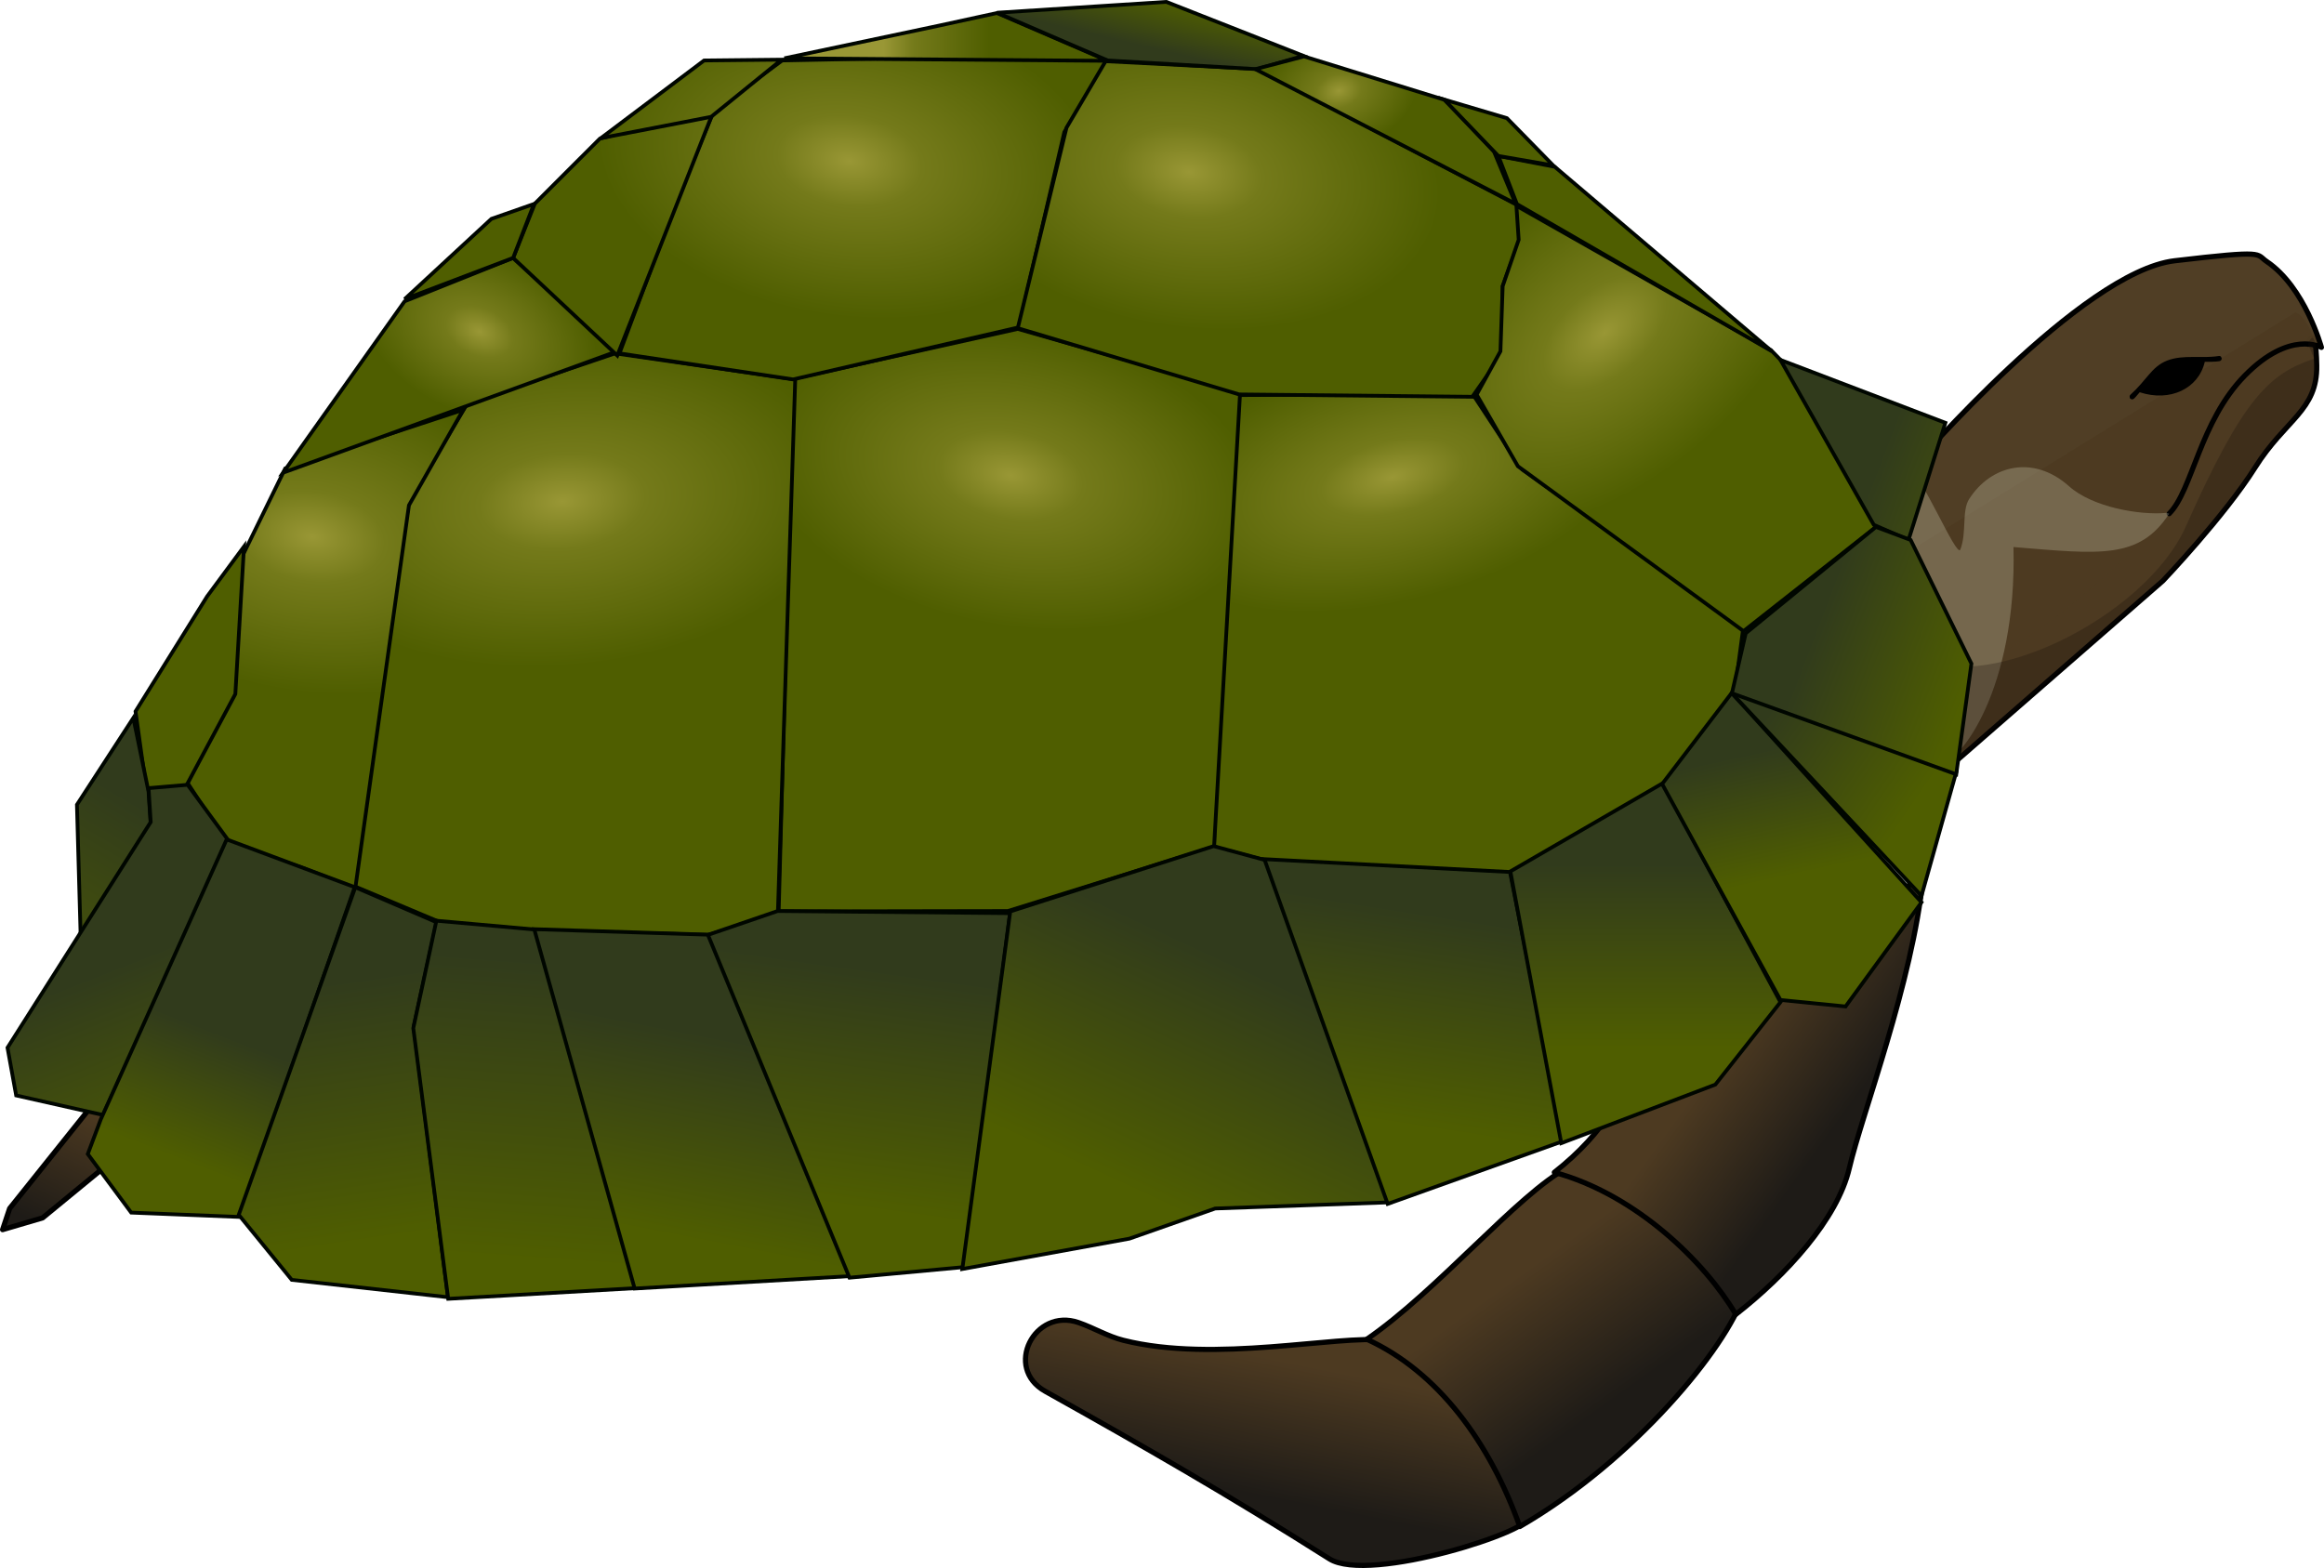
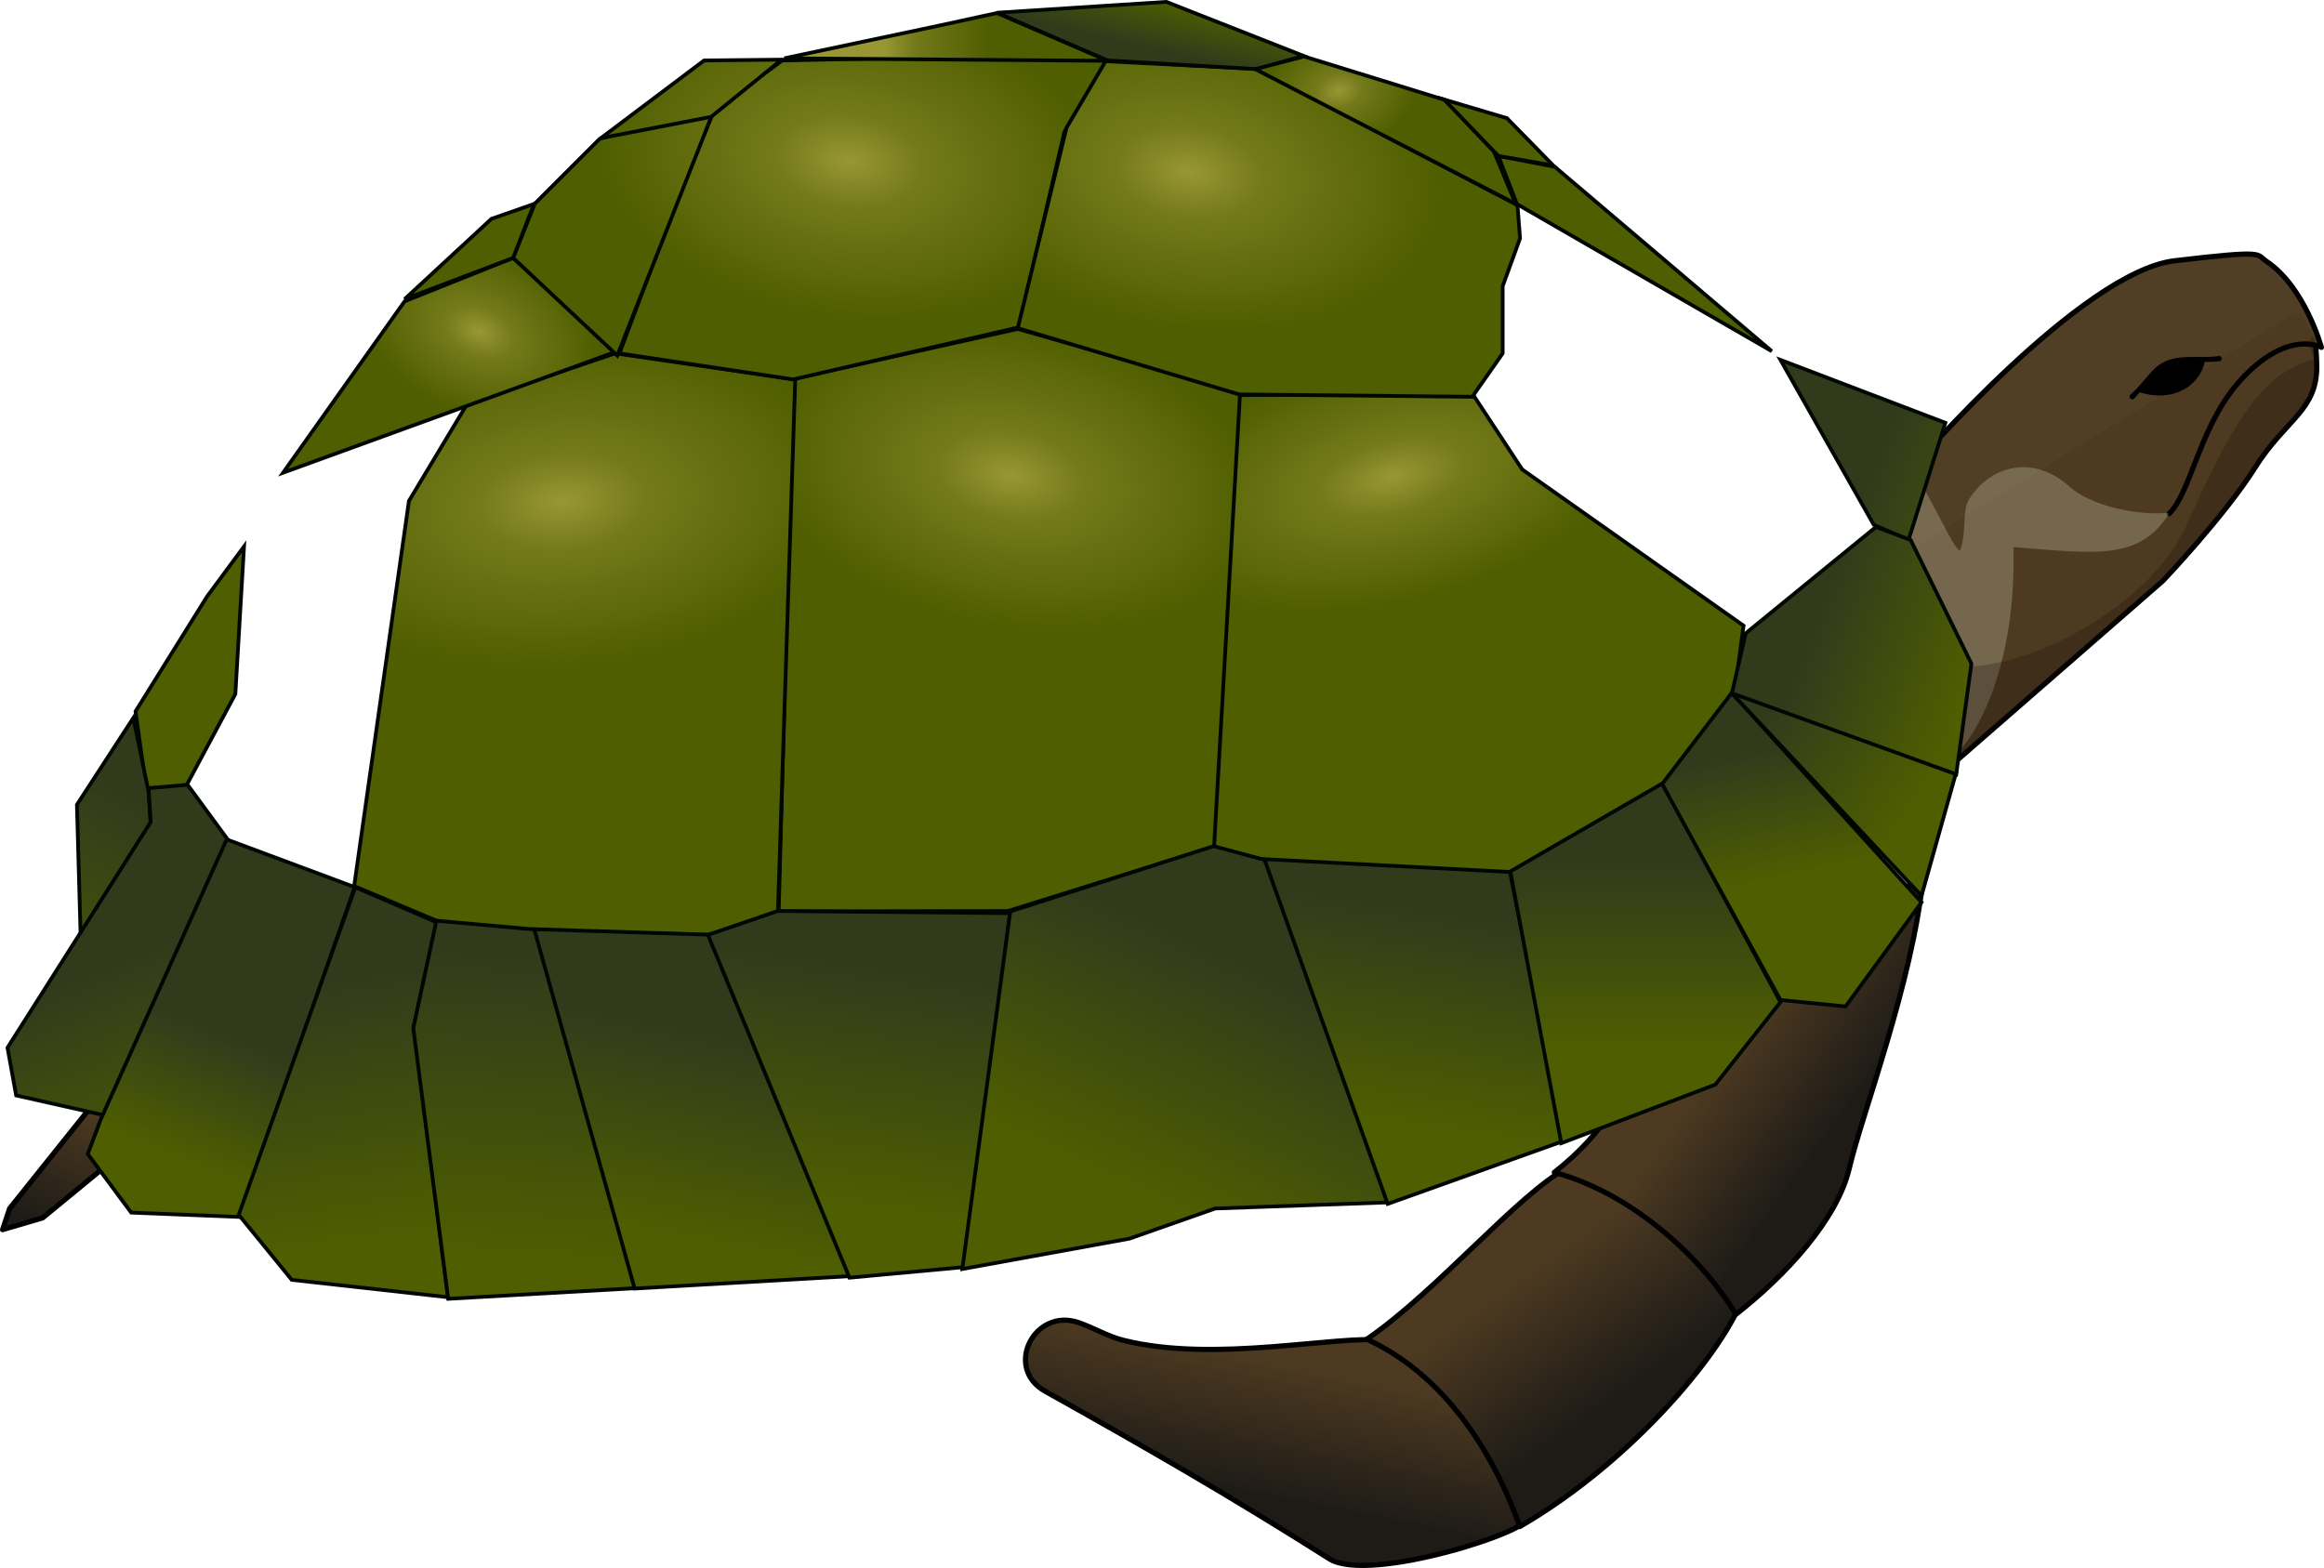
<svg xmlns="http://www.w3.org/2000/svg" xmlns:ns1="http://www.inkscape.org/namespaces/inkscape" xmlns:ns2="http://sodipodi.sourceforge.net/DTD/sodipodi-0.dtd" xmlns:xlink="http://www.w3.org/1999/xlink" height="151.377" id="svg2" ns1:export-filename="schildpad" ns1:export-xdpi="360.00000" ns1:export-ydpi="360.00000" ns1:version="0.45+devel" ns2:docbase="/home/jurgen/experiment" ns2:docname="turtle_jurgen_gaeremyn_01.svg" ns2:version="0.32" width="224.328" ns1:output_extension="org.inkscape.output.svg.inkscape" version="1.0">
  <defs id="defs5">
    <linearGradient id="linearGradient2433">
      <stop id="stop2435" offset="0" style="stop-color:#4d3a21;stop-opacity:1;" />
      <stop id="stop2437" offset="1" style="stop-color:#1e1b17;stop-opacity:1;" />
    </linearGradient>
    <linearGradient id="linearGradient3029">
      <stop id="stop3031" offset="0" style="stop-color:#313b1c;stop-opacity:1;" />
      <stop id="stop3035" offset="1" style="stop-color:#4f5e00;stop-opacity:1;" />
    </linearGradient>
    <linearGradient id="linearGradient2991">
      <stop id="stop2993" offset="0" style="stop-color:#999735;stop-opacity:1;" />
      <stop id="stop3003" offset="0.289" style="stop-color:#747a1a;stop-opacity:1;" />
      <stop id="stop2995" offset="1" style="stop-color:#4f5e00;stop-opacity:1;" />
    </linearGradient>
    <radialGradient cx="-1122.853" cy="302.082" fx="-1122.853" fy="302.082" gradientTransform="matrix(0.18,2.526391e-2,-1.560606e-2,0.111,551.987,593.789)" gradientUnits="userSpaceOnUse" id="radialGradient2997" ns1:collect="always" r="134.225" xlink:href="#linearGradient2991" />
    <radialGradient cx="-943.309" cy="270.785" fx="-943.309" fy="270.785" gradientTransform="matrix(0.18,2.526391e-2,-1.560606e-2,0.111,551.987,593.789)" gradientUnits="userSpaceOnUse" id="radialGradient3005" ns1:collect="always" r="134.225" xlink:href="#linearGradient2991" />
    <radialGradient cx="-1012.234" cy="547.616" fx="-1012.234" fy="547.616" gradientTransform="matrix(0.179,3.428227e-2,-2.02878e-2,0.106,553.038,605.965)" gradientUnits="userSpaceOnUse" id="radialGradient3007" ns1:collect="always" r="134.225" xlink:href="#linearGradient2991" />
    <radialGradient cx="-810.557" cy="503.786" fx="-810.557" fy="503.786" gradientTransform="matrix(0.177,-4.462218e-2,2.184831e-2,8.649821e-2,530.047,549.722)" gradientUnits="userSpaceOnUse" id="radialGradient3009" ns1:collect="always" r="134.225" xlink:href="#linearGradient2991" />
    <radialGradient cx="-712.758" cy="359.472" fx="-712.758" fy="359.472" gradientTransform="matrix(0.138,-0.118,6.866652e-2,8.025596e-2,491.758,502.571)" gradientUnits="userSpaceOnUse" id="radialGradient3011" ns1:collect="always" r="134.225" xlink:href="#linearGradient2991" />
    <radialGradient cx="-1243.877" cy="620.789" fx="-1243.877" fy="620.789" gradientTransform="matrix(0.207,-1.796082e-2,1.021719e-2,0.118,568.604,536.229)" gradientUnits="userSpaceOnUse" id="radialGradient3013" ns1:collect="always" r="134.225" xlink:href="#linearGradient2991" />
    <radialGradient cx="-1377.47" cy="686.772" fx="-1377.47" fy="686.772" gradientTransform="matrix(0.18,2.526391e-2,-1.560606e-2,0.111,551.987,593.789)" gradientUnits="userSpaceOnUse" id="radialGradient3015" ns1:collect="always" r="134.225" xlink:href="#linearGradient2991" />
    <radialGradient cx="-1301.691" cy="489.193" fx="-1301.691" fy="489.193" gradientTransform="matrix(8.124469e-2,3.489702e-2,-2.336786e-2,5.44033e-2,426.651,634.244)" gradientUnits="userSpaceOnUse" id="radialGradient3017" ns1:collect="always" r="134.225" xlink:href="#linearGradient2991" />
    <radialGradient cx="-868.531" cy="182.426" fx="-868.531" fy="182.426" gradientTransform="matrix(5.574506e-2,-1.450447e-2,1.056908e-2,4.062018e-2,438.902,572.173)" gradientUnits="userSpaceOnUse" id="radialGradient3019" ns1:collect="always" r="134.225" xlink:href="#linearGradient2991" />
    <linearGradient gradientTransform="matrix(0.18,0,0,0.18,547.318,541.958)" gradientUnits="userSpaceOnUse" id="linearGradient3027" ns1:collect="always" x1="-1104.703" x2="-1048.157" xlink:href="#linearGradient2991" y1="248.666" y2="248.666" />
    <linearGradient gradientTransform="matrix(0.18,0,0,0.18,547.318,541.958)" gradientUnits="userSpaceOnUse" id="linearGradient3039" ns1:collect="always" x1="-601.015" x2="-518.936" xlink:href="#linearGradient3029" y1="556.798" y2="588.134" />
    <linearGradient gradientTransform="matrix(0.18,0,0,0.18,547.318,541.958)" gradientUnits="userSpaceOnUse" id="linearGradient3041" ns1:collect="always" x1="-630.03" x2="-553.753" xlink:href="#linearGradient3029" y1="612.506" y2="664.731" />
    <linearGradient gradientTransform="matrix(0.18,0,0,0.18,547.318,541.958)" gradientUnits="userSpaceOnUse" id="linearGradient3043" ns1:collect="always" x1="-635.833" x2="-621.066" xlink:href="#linearGradient3029" y1="633.396" y2="700.709" />
    <linearGradient gradientTransform="matrix(0.18,0,0,0.18,547.318,541.958)" gradientUnits="userSpaceOnUse" id="linearGradient3045" ns1:collect="always" x1="-694.602" x2="-694.602" xlink:href="#linearGradient3029" y1="693.746" y2="792.394" />
    <linearGradient gradientTransform="matrix(0.18,0,0,0.18,547.318,541.958)" gradientUnits="userSpaceOnUse" id="linearGradient3047" ns1:collect="always" x1="-778.583" x2="-796.313" xlink:href="#linearGradient3029" y1="725.081" y2="838.817" />
    <linearGradient gradientTransform="matrix(0.18,0,0,0.18,547.318,541.958)" gradientUnits="userSpaceOnUse" id="linearGradient3049" ns1:collect="always" x1="-902.764" x2="-959.212" xlink:href="#linearGradient3029" y1="752.935" y2="874.795" />
    <linearGradient gradientTransform="matrix(0.18,0,0,0.18,547.318,541.958)" gradientUnits="userSpaceOnUse" id="linearGradient3051" ns1:collect="always" x1="-1071.047" x2="-1088.777" xlink:href="#linearGradient3029" y1="755.256" y2="882.919" />
    <linearGradient gradientTransform="matrix(0.18,0,0,0.18,547.318,541.958)" gradientUnits="userSpaceOnUse" id="linearGradient3053" ns1:collect="always" x1="-1197.71" x2="-1218.761" xlink:href="#linearGradient3029" y1="785.431" y2="893.364" />
    <linearGradient gradientTransform="matrix(0.18,0,0,0.18,547.318,541.958)" gradientUnits="userSpaceOnUse" id="linearGradient3055" ns1:collect="always" x1="-1305.643" x2="-1317.409" xlink:href="#linearGradient3029" y1="743.65" y2="904.97" />
    <linearGradient gradientTransform="matrix(0.18,0,0,0.18,547.318,541.958)" gradientUnits="userSpaceOnUse" id="linearGradient3057" ns1:collect="always" x1="-1374.117" x2="-1353.387" xlink:href="#linearGradient3029" y1="752.935" y2="892.203" />
    <linearGradient gradientTransform="matrix(0.18,0,0,0.18,547.318,541.958)" gradientUnits="userSpaceOnUse" id="linearGradient3059" ns1:collect="always" x1="-1443.751" x2="-1469.444" xlink:href="#linearGradient3029" y1="791.234" y2="857.386" />
    <linearGradient gradientTransform="matrix(0.18,0,0,0.18,547.318,541.958)" gradientUnits="userSpaceOnUse" id="linearGradient3061" ns1:collect="always" x1="-1512.805" x2="-1469.444" xlink:href="#linearGradient3029" y1="747.132" y2="857.386" />
    <linearGradient gradientTransform="matrix(0.18,0,0,0.18,547.318,541.958)" gradientUnits="userSpaceOnUse" id="linearGradient3063" ns1:collect="always" x1="-1506.422" x2="-1577.377" xlink:href="#linearGradient3029" y1="660.089" y2="780.788" />
    <linearGradient gradientTransform="matrix(0.18,0,0,0.18,547.318,541.958)" gradientUnits="userSpaceOnUse" id="linearGradient3065" ns1:collect="always" x1="-960.373" x2="-954.15" xlink:href="#linearGradient3029" y1="256.21" y2="229.678" />
    <linearGradient gradientTransform="matrix(0.18,0,0,0.18,547.318,541.958)" gradientUnits="userSpaceOnUse" id="linearGradient3083" ns1:collect="always" x1="-601.015" x2="-518.936" xlink:href="#linearGradient3029" y1="556.798" y2="588.134" />
    <radialGradient cx="-1122.853" cy="302.082" fx="-1122.853" fy="302.082" gradientTransform="matrix(0.18,2.526391e-2,-1.560606e-2,0.111,551.987,593.789)" gradientUnits="userSpaceOnUse" id="radialGradient3085" ns1:collect="always" r="134.225" xlink:href="#linearGradient2991" />
    <radialGradient cx="-1122.853" cy="302.082" fx="-1122.853" fy="302.082" gradientTransform="matrix(0.18,2.526391e-2,-1.560606e-2,0.111,551.987,593.789)" gradientUnits="userSpaceOnUse" id="radialGradient3087" ns1:collect="always" r="134.225" xlink:href="#linearGradient2991" />
    <radialGradient cx="-1122.853" cy="302.082" fx="-1122.853" fy="302.082" gradientTransform="matrix(0.18,2.526391e-2,-1.560606e-2,0.111,551.987,593.789)" gradientUnits="userSpaceOnUse" id="radialGradient3089" ns1:collect="always" r="134.225" xlink:href="#linearGradient2991" />
    <radialGradient cx="-1122.853" cy="302.082" fx="-1122.853" fy="302.082" gradientTransform="matrix(0.18,2.526391e-2,-1.560606e-2,0.111,551.987,593.789)" gradientUnits="userSpaceOnUse" id="radialGradient3091" ns1:collect="always" r="134.225" xlink:href="#linearGradient2991" />
    <radialGradient cx="-1122.853" cy="302.082" fx="-1122.853" fy="302.082" gradientTransform="matrix(0.18,2.526391e-2,-1.560606e-2,0.111,551.987,593.789)" gradientUnits="userSpaceOnUse" id="radialGradient3093" ns1:collect="always" r="134.225" xlink:href="#linearGradient2991" />
    <radialGradient cx="-1122.853" cy="302.082" fx="-1122.853" fy="302.082" gradientTransform="matrix(0.18,2.526391e-2,-1.560606e-2,0.111,551.987,593.789)" gradientUnits="userSpaceOnUse" id="radialGradient3095" ns1:collect="always" r="134.225" xlink:href="#linearGradient2991" />
    <linearGradient gradientUnits="userSpaceOnUse" id="linearGradient2431" ns1:collect="always" x1="428.378" x2="438.872" xlink:href="#linearGradient2433" y1="686.617" y2="694.212" />
    <linearGradient gradientUnits="userSpaceOnUse" id="linearGradient2449" ns1:collect="always" x1="413.296" x2="422.095" xlink:href="#linearGradient2433" y1="703.997" y2="716.313" />
    <linearGradient gradientUnits="userSpaceOnUse" id="linearGradient2453" ns1:collect="always" x1="388.998" x2="386.4" xlink:href="#linearGradient2433" y1="715.148" y2="728.168" />
    <linearGradient gradientUnits="userSpaceOnUse" id="linearGradient2455" ns1:collect="always" x1="273.908" x2="268.544" xlink:href="#linearGradient2433" y1="691.439" y2="702.374" />
  </defs>
  <ns2:namedview bordercolor="#666666" borderopacity="1.0" id="base" ns1:current-layer="layer3" ns1:cx="415.94313" ns1:cy="352.09794" ns1:pageopacity="0.0" ns1:pageshadow="2" ns1:window-height="949" ns1:window-width="1280" ns1:window-x="0" ns1:window-y="25" ns1:zoom="2.4885297" pagecolor="#ffffff" showgrid="false" />
  <g id="layer3" ns1:groupmode="layer" ns1:label="vector" style="display:inline" transform="translate(-263.18,-583.412)">
    <g id="g2457" ns1:export-filename="/home/jurgen/experiment/schildpad" ns1:export-xdpi="360.00000" ns1:export-ydpi="360.00000">
      <path d="M 380.369,665.182 L 385.187,666.439 L 409.067,667.696 L 423.73,659.317 L 430.642,650.1 L 431.48,643.816 L 410.114,628.734 L 405.296,621.403 L 382.808,621.555 L 380.579,653.242 L 380.369,665.182 z" id="path2926" ns2:nodetypes="ccccccccccc" style="opacity:1;fill:url(#radialGradient3009);fill-opacity:1;fill-rule:evenodd;stroke:#000600;stroke-width:0.361;stroke-linecap:butt;stroke-linejoin:miter;marker:none;marker-start:none;marker-mid:none;marker-end:none;stroke-miterlimit:4;stroke-dasharray:none;stroke-dashoffset:0;stroke-opacity:1;visibility:visible;display:inline;overflow:visible" />
      <path d="M 380.369,665.156 L 360.469,671.362 L 338.343,671.401 L 339.735,619.984 L 361.421,615.166 L 382.883,621.298 L 380.369,665.156 z" id="path2929" ns2:nodetypes="ccccccc" style="opacity:1;fill:url(#radialGradient3007);fill-opacity:1;fill-rule:evenodd;stroke:#000600;stroke-width:0.361;stroke-linecap:butt;stroke-linejoin:miter;marker:none;marker-start:none;marker-mid:none;marker-end:none;stroke-miterlimit:4;stroke-dasharray:none;stroke-dashoffset:0;stroke-opacity:1;visibility:visible;display:inline;overflow:visible" />
      <path d="M 338.265,671.571 L 331.562,673.666 L 315.223,673.247 L 305.588,672.409 L 297.365,668.958 L 302.655,631.772 L 308.311,622.345 L 322.555,617.527 L 339.941,620.041 L 338.265,671.571 z" id="path2931" ns2:nodetypes="cccccccccc" style="opacity:1;fill:url(#radialGradient3013);fill-opacity:1;fill-rule:evenodd;stroke:#000600;stroke-width:0.361;stroke-linecap:butt;stroke-linejoin:miter;marker:none;marker-start:none;marker-mid:none;marker-end:none;stroke-miterlimit:4;stroke-dasharray:none;stroke-dashoffset:0;stroke-opacity:1;visibility:visible;display:inline;overflow:visible" />
-       <path d="M 297.475,669.171 L 292.281,667.154 L 285.035,664.748 L 281.289,659.003 L 285.688,650.205 L 286.107,638.056 L 290.715,628.629 L 307.892,622.974 L 302.655,632.19 L 297.475,669.171 z" id="path2933" ns2:nodetypes="cccccccccc" style="opacity:1;fill:url(#radialGradient3015);fill-opacity:1;fill-rule:evenodd;stroke:#000600;stroke-width:0.361;stroke-linecap:butt;stroke-linejoin:miter;marker:none;marker-start:none;marker-mid:none;marker-end:none;stroke-miterlimit:4;stroke-dasharray:none;stroke-dashoffset:0;stroke-opacity:1;visibility:visible;display:inline;overflow:visible" />
      <path d="M 281.079,659.422 L 277.309,659.631 L 276.262,652.09 L 283.174,640.988 L 286.735,636.17 L 285.897,650.415 L 281.079,659.422 z" id="path2935" style="opacity:1;fill:url(#radialGradient2997);fill-opacity:1;fill-rule:evenodd;stroke:#000600;stroke-width:0.361;stroke-linecap:butt;stroke-linejoin:miter;marker:none;marker-start:none;marker-mid:none;marker-end:none;stroke-miterlimit:4;stroke-dasharray:none;stroke-dashoffset:0;stroke-opacity:1;visibility:visible;display:inline;overflow:visible" />
      <path d="M 290.506,629.048 L 302.236,612.5 L 312.71,608.311 L 322.764,617.318 L 290.506,629.048 z" id="path2937" style="opacity:1;fill:url(#radialGradient3017);fill-opacity:1;fill-rule:evenodd;stroke:#000600;stroke-width:0.361;stroke-linecap:butt;stroke-linejoin:miter;marker:none;marker-start:none;marker-mid:none;marker-end:none;stroke-miterlimit:4;stroke-dasharray:none;stroke-dashoffset:0;stroke-opacity:1;visibility:visible;display:inline;overflow:visible" />
      <path d="M 322.974,617.527 L 328.502,602.769 L 332.109,594.074 L 338.684,589.249 L 370.524,588.62 L 365.916,596.161 L 361.517,615.014 L 339.732,620.041 L 322.974,617.527 z" id="path2939" ns2:nodetypes="ccccccccc" style="opacity:1;fill:url(#radialGradient3095);fill-opacity:1;fill-rule:evenodd;stroke:#000600;stroke-width:0.361;stroke-linecap:butt;stroke-linejoin:miter;marker:none;marker-start:none;marker-mid:none;marker-end:none;stroke-miterlimit:4;stroke-dasharray:none;stroke-dashoffset:0;stroke-opacity:1;visibility:visible;display:inline;overflow:visible" />
      <path d="M 312.71,608.311 L 314.804,603.074 L 321.089,596.79 L 332.098,594.028 L 322.764,617.737 L 312.71,608.311 z" id="path2941" ns2:nodetypes="cccccc" style="opacity:1;fill:url(#radialGradient3093);fill-opacity:1;fill-rule:evenodd;stroke:#000600;stroke-width:0.361;stroke-linecap:butt;stroke-linejoin:miter;marker:none;marker-start:none;marker-mid:none;marker-end:none;stroke-miterlimit:4;stroke-dasharray:none;stroke-dashoffset:0;stroke-opacity:1;visibility:visible;display:inline;overflow:visible" />
      <path d="M 302.236,612.291 L 310.615,604.54 L 314.726,603.102 L 312.71,608.311 L 302.236,612.291 z" id="path2943" ns2:nodetypes="ccccc" style="opacity:1;fill:url(#radialGradient3091);fill-opacity:1;fill-rule:evenodd;stroke:#000600;stroke-width:0.361;stroke-linecap:butt;stroke-linejoin:miter;marker:none;marker-start:none;marker-mid:none;marker-end:none;stroke-miterlimit:4;stroke-dasharray:none;stroke-dashoffset:0;stroke-opacity:1;visibility:visible;display:inline;overflow:visible" />
      <path d="M 321.177,596.751 L 331.143,589.249 L 338.627,589.171 L 331.821,594.692 L 321.177,596.751 z" id="path2945" ns2:nodetypes="ccccc" style="opacity:1;fill:url(#radialGradient3089);fill-opacity:1;fill-rule:evenodd;stroke:#000600;stroke-width:0.361;stroke-linecap:butt;stroke-linejoin:miter;marker:none;marker-start:none;marker-mid:none;marker-end:none;stroke-miterlimit:4;stroke-dasharray:none;stroke-dashoffset:0;stroke-opacity:1;visibility:visible;display:inline;overflow:visible" />
      <path d="M 361.421,615.092 L 366.125,595.742 L 369.899,589.323 L 384.541,590.065 L 409.656,603.223 L 409.905,606.425 L 408.229,611.034 L 408.229,617.527 L 405.296,621.717 L 382.79,621.49 L 361.421,615.092 z" id="path2947" ns2:nodetypes="ccccccccccc" style="opacity:1;fill:url(#radialGradient3005);fill-opacity:1;fill-rule:evenodd;stroke:#000600;stroke-width:0.361;stroke-linecap:butt;stroke-linejoin:miter;marker:none;marker-start:none;marker-mid:none;marker-end:none;stroke-miterlimit:4;stroke-dasharray:none;stroke-dashoffset:0;stroke-opacity:1;visibility:visible;display:inline;overflow:visible" />
-       <path d="M 431.48,644.34 L 444.258,634.285 L 435.251,618.365 L 434.14,617.225 L 409.553,603.28 L 409.773,606.56 L 408.229,611.034 L 408.012,617.325 L 405.715,621.507 L 409.695,628.42 L 431.48,644.34 z" id="path2949" ns2:nodetypes="ccccccccccc" style="opacity:1;fill:url(#radialGradient3011);fill-opacity:1;fill-rule:evenodd;stroke:#000600;stroke-width:0.361;stroke-linecap:butt;stroke-linejoin:miter;marker:none;marker-start:none;marker-mid:none;marker-end:none;stroke-miterlimit:4;stroke-dasharray:none;stroke-dashoffset:0;stroke-opacity:1;visibility:visible;display:inline;overflow:visible" />
      <path d="M 338.894,589.039 L 353.766,585.897 L 359.411,584.669 L 370.105,589.284 L 338.894,589.039 z" id="path2951" ns2:nodetypes="ccccc" style="opacity:1;fill:url(#linearGradient3027);fill-opacity:1;fill-rule:evenodd;stroke:#000600;stroke-width:0.361;stroke-linecap:butt;stroke-linejoin:miter;marker:none;marker-start:none;marker-mid:none;marker-end:none;stroke-miterlimit:4;stroke-dasharray:none;stroke-dashoffset:0;stroke-opacity:1;visibility:visible;display:inline;overflow:visible" />
      <path d="M 370.105,589.249 L 384.516,590.087 L 388.993,588.801 L 375.761,583.593 L 359.422,584.64 L 370.105,589.249 z" id="path2953" ns2:nodetypes="cccccc" style="opacity:1;fill:url(#linearGradient3065);fill-opacity:1;fill-rule:evenodd;stroke:#000600;stroke-width:0.361;stroke-linecap:butt;stroke-linejoin:miter;marker:none;marker-start:none;marker-mid:none;marker-end:none;stroke-miterlimit:4;stroke-dasharray:none;stroke-dashoffset:0;stroke-opacity:1;visibility:visible;display:inline;overflow:visible" />
      <path d="M 389.053,588.858 L 402.673,593.065 L 407.391,598.047 L 409.479,603.084 L 384.349,590.087 L 389.053,588.858 z" id="path2955" ns2:nodetypes="cccccc" style="opacity:1;fill:url(#radialGradient3019);fill-opacity:1;fill-rule:evenodd;stroke:#000600;stroke-width:0.361;stroke-linecap:butt;stroke-linejoin:miter;marker:none;marker-start:none;marker-mid:none;marker-end:none;stroke-miterlimit:4;stroke-dasharray:none;stroke-dashoffset:0;stroke-opacity:1;visibility:visible;display:inline;overflow:visible" />
      <path d="M 407.81,598.465 L 413.256,599.513 L 434.204,617.318 L 409.603,603.113 L 407.81,598.465 z" id="path2957" ns2:nodetypes="ccccc" style="opacity:1;fill:url(#radialGradient3087);fill-opacity:1;fill-rule:evenodd;stroke:#000600;stroke-width:0.361;stroke-linecap:butt;stroke-linejoin:miter;marker:none;marker-start:none;marker-mid:none;marker-end:none;stroke-miterlimit:4;stroke-dasharray:none;stroke-dashoffset:0;stroke-opacity:1;visibility:visible;display:inline;overflow:visible" />
      <path d="M 413.104,599.381 L 408.637,594.819 L 402.573,593.019 L 407.81,598.465 L 413.104,599.381 z" id="path2959" ns2:nodetypes="ccccc" style="opacity:1;fill:url(#radialGradient3085);fill-opacity:1;fill-rule:evenodd;stroke:#000600;stroke-width:0.361;stroke-linecap:butt;stroke-linejoin:miter;marker:none;marker-start:none;marker-mid:none;marker-end:none;stroke-miterlimit:4;stroke-dasharray:none;stroke-dashoffset:0;stroke-opacity:1;visibility:visible;display:inline;overflow:visible" />
      <path d="M 276.052,652.719 L 270.606,661.098 L 271.025,675.97 L 277.728,662.983 L 277.518,659.841 L 276.052,652.719 z" id="path2961" style="opacity:1;fill:url(#linearGradient3063);fill-opacity:1;fill-rule:evenodd;stroke:#000600;stroke-width:0.361;stroke-linecap:butt;stroke-linejoin:miter;marker:none;marker-start:none;marker-mid:none;marker-end:none;stroke-miterlimit:4;stroke-dasharray:none;stroke-dashoffset:0;stroke-opacity:1;visibility:visible;display:inline;overflow:visible" />
      <path d="M 273.203,688.714 L 264.112,700.078 L 263.43,702.124 L 267.294,700.987 L 273.658,695.76 L 273.203,688.714 z" id="path3067" style="opacity:1;fill:url(#linearGradient2455);fill-opacity:1;fill-rule:evenodd;stroke:#000000;stroke-width:0.5;stroke-linecap:round;stroke-linejoin:round;marker:none;marker-start:none;marker-mid:none;marker-end:none;stroke-miterlimit:4;stroke-dasharray:none;stroke-dashoffset:0;stroke-opacity:1;visibility:visible;display:inline;overflow:visible" />
      <path d="M 263.903,684.558 L 264.741,689.167 L 273.12,691.052 L 285.266,664.602 L 281.289,659.177 L 277.518,659.5 L 277.728,662.773 L 263.903,684.558 z" id="path2963" ns2:nodetypes="cccccccc" style="opacity:1;fill:url(#linearGradient3061);fill-opacity:1;fill-rule:evenodd;stroke:#000600;stroke-width:0.361;stroke-linecap:butt;stroke-linejoin:miter;marker:none;marker-start:none;marker-mid:none;marker-end:none;stroke-miterlimit:4;stroke-dasharray:none;stroke-dashoffset:0;stroke-opacity:1;visibility:visible;display:inline;overflow:visible" />
      <path d="M 272.91,691.471 L 271.653,694.823 L 275.843,700.478 L 286.316,700.897 L 297.418,669.058 L 285.059,664.449 L 272.91,691.471 z" id="path2965" style="opacity:1;fill:url(#linearGradient3059);fill-opacity:1;fill-rule:evenodd;stroke:#000600;stroke-width:0.361;stroke-linecap:butt;stroke-linejoin:miter;marker:none;marker-start:none;marker-mid:none;marker-end:none;stroke-miterlimit:4;stroke-dasharray:none;stroke-dashoffset:0;stroke-opacity:1;visibility:visible;display:inline;overflow:visible" />
      <path d="M 286.224,700.691 L 291.344,706.972 L 306.426,708.648 L 303.113,682.524 L 305.321,672.448 L 297.475,669.072 L 286.224,700.691 z" id="path2967" ns2:nodetypes="ccccccc" style="opacity:1;fill:url(#linearGradient3057);fill-opacity:1;fill-rule:evenodd;stroke:#000600;stroke-width:0.361;stroke-linecap:butt;stroke-linejoin:miter;marker:none;marker-start:none;marker-mid:none;marker-end:none;stroke-miterlimit:4;stroke-dasharray:none;stroke-dashoffset:0;stroke-opacity:1;visibility:visible;display:inline;overflow:visible" />
      <path d="M 305.304,672.299 L 314.861,673.154 L 324.572,707.771 L 306.443,708.8 L 303.074,682.673 L 305.304,672.299 z" id="path2969" ns2:nodetypes="cccccc" style="opacity:1;fill:url(#linearGradient3055);fill-opacity:1;fill-rule:evenodd;stroke:#000600;stroke-width:0.361;stroke-linecap:butt;stroke-linejoin:miter;marker:none;marker-start:none;marker-mid:none;marker-end:none;stroke-miterlimit:4;stroke-dasharray:none;stroke-dashoffset:0;stroke-opacity:1;visibility:visible;display:inline;overflow:visible" />
      <path d="M 314.748,673.115 L 331.587,673.648 L 345.274,706.61 L 324.44,707.81 L 314.748,673.115 z" id="path2971" ns2:nodetypes="ccccc" style="opacity:1;fill:url(#linearGradient3053);fill-opacity:1;fill-rule:evenodd;stroke:#000600;stroke-width:0.361;stroke-linecap:butt;stroke-linejoin:miter;marker:none;marker-start:none;marker-mid:none;marker-end:none;stroke-miterlimit:4;stroke-dasharray:none;stroke-dashoffset:0;stroke-opacity:1;visibility:visible;display:inline;overflow:visible" />
      <path d="M 331.515,673.666 L 338.248,671.362 L 360.679,671.571 L 356.298,705.733 L 345.178,706.762 L 331.515,673.666 z" id="path2973" ns2:nodetypes="cccccc" style="opacity:1;fill:url(#linearGradient3051);fill-opacity:1;fill-rule:evenodd;stroke:#000600;stroke-width:0.361;stroke-linecap:butt;stroke-linejoin:miter;marker:none;marker-start:none;marker-mid:none;marker-end:none;stroke-miterlimit:4;stroke-dasharray:none;stroke-dashoffset:0;stroke-opacity:1;visibility:visible;display:inline;overflow:visible" />
      <path d="M 360.697,671.404 L 380.33,665.099 L 385.397,666.469 L 397.315,699.488 L 380.483,700.081 L 372.2,702.992 L 356.07,705.925 L 360.697,671.404 z" id="path2975" ns2:nodetypes="cccccccc" style="opacity:1;fill:url(#linearGradient3049);fill-opacity:1;fill-rule:evenodd;stroke:#000600;stroke-width:0.361;stroke-linecap:butt;stroke-linejoin:miter;marker:none;marker-start:none;marker-mid:none;marker-end:none;stroke-miterlimit:4;stroke-dasharray:none;stroke-dashoffset:0;stroke-opacity:1;visibility:visible;display:inline;overflow:visible" />
      <path d="M 397.127,699.64 L 414.094,693.566 L 408.935,667.595 L 385.226,666.356 L 397.127,699.64 z" id="path2977" ns2:nodetypes="ccccc" style="opacity:1;fill:url(#linearGradient3047);fill-opacity:1;fill-rule:evenodd;stroke:#000600;stroke-width:0.361;stroke-linecap:butt;stroke-linejoin:miter;marker:none;marker-start:none;marker-mid:none;marker-end:none;stroke-miterlimit:4;stroke-dasharray:none;stroke-dashoffset:0;stroke-opacity:1;visibility:visible;display:inline;overflow:visible" />
      <path d="M 396.921,712.804 C 392.199,712.268 380.486,715.039 371.605,712.804 C 370.106,712.427 368.748,711.601 367.285,711.096 C 363.022,709.626 360.042,715.474 364.07,717.727 C 373.638,723.076 381.675,727.682 391.496,733.901 C 395.371,736.355 411.655,731.021 410.584,729.883 C 408.943,723.018 404.791,716.354 396.921,712.804 z" id="path2451" ns2:nodetypes="csssscc" style="opacity:1;fill:url(#linearGradient2453);fill-opacity:1;fill-rule:evenodd;stroke:#000000;stroke-width:0.5;stroke-linecap:round;stroke-linejoin:round;marker:none;marker-start:none;marker-mid:none;marker-end:none;stroke-miterlimit:4;stroke-dasharray:none;stroke-dashoffset:0;stroke-opacity:1;visibility:visible;display:inline;overflow:visible" />
      <path d="M 395.113,712.704 C 402.011,715.852 407.001,722.716 409.881,730.787 C 420.998,724.357 429.805,713.507 431.48,708.484 C 427.629,702.055 422.371,698.338 414.502,696.128 C 409.68,698.706 401.944,708.016 395.113,712.704 z" id="path2447" ns2:nodetypes="ccccc" style="opacity:1;fill:url(#linearGradient2449);fill-opacity:1;fill-rule:evenodd;stroke:#000000;stroke-width:0.5;stroke-linecap:round;stroke-linejoin:round;marker:none;marker-start:none;marker-mid:none;marker-end:none;stroke-miterlimit:4;stroke-dasharray:none;stroke-dashoffset:0;stroke-opacity:1;visibility:visible;display:inline;overflow:visible" />
      <path d="M 421.995,683.532 C 420.274,688.723 418.15,692.709 413.214,696.594 C 421.125,698.73 427.805,705.322 430.732,710.306 C 435.525,706.573 440.539,701.143 441.693,696.169 C 442.891,691.005 447.787,678.31 448.815,668.104 C 439.875,673.247 430.935,678.389 421.995,683.532 z" id="path2423" ns2:nodetypes="cccscc" style="fill:url(#linearGradient2431);fill-opacity:1;fill-rule:evenodd;stroke:#000000;stroke-width:0.5;stroke-linecap:round;stroke-linejoin:round;stroke-miterlimit:4;stroke-dasharray:none;stroke-opacity:1" />
      <path d="M 423.676,659.024 L 435.041,680.16 L 428.757,688.119 L 413.885,693.775 L 408.971,667.538 L 423.676,659.024 z" id="path2979" ns2:nodetypes="cccccc" style="opacity:1;fill:url(#linearGradient3045);fill-opacity:1;fill-rule:evenodd;stroke:#000600;stroke-width:0.361;stroke-linecap:butt;stroke-linejoin:miter;marker:none;marker-start:none;marker-mid:none;marker-end:none;stroke-miterlimit:4;stroke-dasharray:none;stroke-dashoffset:0;stroke-opacity:1;visibility:visible;display:inline;overflow:visible" />
      <path d="M 430.341,650.301 L 448.657,670.524 L 441.326,680.578 L 435.041,679.95 L 423.62,659.099 L 430.341,650.301 z" id="path2981" ns2:nodetypes="cccccc" style="opacity:1;fill:url(#linearGradient3043);fill-opacity:1;fill-rule:evenodd;stroke:#000600;stroke-width:0.361;stroke-linecap:butt;stroke-linejoin:miter;marker:none;marker-start:none;marker-mid:none;marker-end:none;stroke-miterlimit:4;stroke-dasharray:none;stroke-dashoffset:0;stroke-opacity:1;visibility:visible;display:inline;overflow:visible" />
      <path d="M 450.785,657.944 L 471.96,639.482 C 471.96,639.482 477.913,633.227 480.852,628.555 C 483.791,623.883 486.881,623.054 486.805,618.683 C 486.73,614.313 484.771,613.559 484.771,613.559 L 446.866,636.995 L 450.785,657.944 z" id="path2306" style="opacity:1;fill:#4d3a21;fill-opacity:1;fill-rule:evenodd;stroke:#000000;stroke-width:0;stroke-linecap:butt;stroke-linejoin:miter;marker:none;marker-start:none;marker-mid:none;marker-end:none;stroke-miterlimit:4;stroke-dasharray:none;stroke-dashoffset:0;stroke-opacity:1;visibility:visible;display:inline;overflow:visible" />
      <path d="M 450.785,657.944 L 471.96,639.482 C 471.96,639.482 477.913,633.227 480.852,628.555 C 483.791,623.883 486.881,623.054 486.805,618.683 C 486.73,614.313 485.976,616.649 485.976,616.649" id="path2312" ns2:nodetypes="ccssc" style="opacity:1;fill:none;fill-opacity:0.912;fill-rule:evenodd;stroke:#000000;stroke-width:0.5;stroke-linecap:round;stroke-linejoin:round;marker:none;marker-start:none;marker-mid:none;marker-end:none;stroke-miterlimit:4;stroke-dasharray:none;stroke-dashoffset:0;stroke-opacity:1;visibility:visible;display:inline;overflow:visible" />
      <path d="M 447.997,628.329 C 447.997,628.329 464.123,609.641 473.09,608.586 C 482.058,607.531 480.883,607.921 481.983,608.661 C 485.682,611.15 487.258,616.95 487.258,616.95 C 487.258,616.95 484.243,615.217 479.873,619.663 C 475.502,624.109 474.824,630.74 472.563,633.001 C 470.302,635.262 461.335,645.058 452.066,648.525 C 442.797,651.991 444.832,631.795 447.997,628.329 z" id="path1578" ns2:nodetypes="csscsssc" style="fill:#4d3a21;fill-opacity:0.98;fill-rule:evenodd;stroke:#000000;stroke-width:0;stroke-linecap:butt;stroke-linejoin:miter;stroke-miterlimit:4;stroke-dasharray:none;stroke-opacity:1" />
      <path d="M 447.997,628.329 C 447.997,628.329 464.123,609.641 473.09,608.586 C 482.058,607.531 480.883,607.921 481.983,608.661 C 485.682,611.15 487.258,616.95 487.258,616.95 C 487.258,616.95 484.243,615.217 479.873,619.663 C 475.502,624.109 474.824,630.74 472.563,633.001" id="path2310" ns2:nodetypes="csscss" style="fill:none;fill-opacity:0.912;fill-rule:evenodd;stroke:#000000;stroke-width:0.5;stroke-linecap:round;stroke-linejoin:round;stroke-miterlimit:4;stroke-dasharray:none;stroke-opacity:1" />
      <path d="M 472.563,633.001 C 469.67,637.453 465.847,636.908 457.533,636.223 C 457.88,649.963 452.352,657.184 450.329,657.225 C 448.363,657.265 444.674,643.407 444.59,637.444 C 444.549,634.53 446.347,628.876 447.399,628.774 C 448.463,628.672 452.049,637.386 452.405,636.467 C 453.044,634.816 452.521,632.73 453.26,631.583 C 455.387,628.279 459.485,627.301 462.906,630.362 C 465.156,632.375 469.703,633.17 472.308,632.926" id="path2330" ns2:nodetypes="ccsssssss" style="fill:#eaeacc;fill-opacity:0.259;fill-rule:evenodd;stroke:none;stroke-width:0.5;stroke-linecap:round;stroke-linejoin:round;stroke-miterlimit:4;stroke-dasharray:none;stroke-opacity:1" />
      <path d="M 435.041,618.156 L 450.961,624.231 L 447.4,635.542 L 444.049,634.076 L 435.041,618.156 z" id="path2983" style="opacity:1;fill:url(#linearGradient3039);fill-opacity:1;fill-rule:evenodd;stroke:#000600;stroke-width:0.361;stroke-linecap:butt;stroke-linejoin:miter;marker:none;marker-start:none;marker-mid:none;marker-end:none;stroke-miterlimit:4;stroke-dasharray:none;stroke-dashoffset:0;stroke-opacity:1;visibility:visible;display:inline;overflow:visible" />
      <path d="M 448.657,669.895 L 452.009,657.956 L 430.245,650.226 L 448.657,669.895 z" id="path2985" ns2:nodetypes="cccc" style="opacity:1;fill:url(#linearGradient3041);fill-opacity:1;fill-rule:evenodd;stroke:#000600;stroke-width:0.361;stroke-linecap:butt;stroke-linejoin:miter;marker:none;marker-start:none;marker-mid:none;marker-end:none;stroke-miterlimit:4;stroke-dasharray:none;stroke-dashoffset:0;stroke-opacity:1;visibility:visible;display:inline;overflow:visible" />
      <path d="M 450.785,657.944 C 457.843,651.79 464.902,645.636 471.96,639.482 C 471.96,639.482 477.913,633.227 480.852,628.555 C 483.791,623.883 486.881,623.054 486.805,618.683 C 486.73,614.313 485.976,616.649 485.976,616.649 C 486.02,616.743 487.162,619.523 486.595,618.029 C 482.24,619.474 479.716,621.774 474.17,634.239 C 470.286,642.97 454.318,651.018 447.521,646.48 C 448.609,650.301 449.697,654.123 450.785,657.944 z" id="path2332" ns2:nodetypes="ccssccscc" style="opacity:1;fill:#140f08;fill-opacity:0.259;fill-rule:evenodd;stroke:none;stroke-width:0.5;stroke-linecap:round;stroke-linejoin:round;marker:none;marker-start:none;marker-mid:none;marker-end:none;stroke-miterlimit:4;stroke-dasharray:none;stroke-dashoffset:0;stroke-opacity:1;visibility:visible;display:inline;overflow:visible" />
      <path d="M 431.69,644.549 L 444.258,634.285 L 447.61,635.542 L 453.475,647.482 L 452.009,658.165 L 430.358,650.34 L 431.69,644.549 z" id="path2987" ns2:nodetypes="ccccccc" style="opacity:1;fill:url(#linearGradient3083);fill-opacity:1;fill-rule:evenodd;stroke:#000600;stroke-width:0.361;stroke-linecap:butt;stroke-linejoin:miter;marker:none;marker-start:none;marker-mid:none;marker-end:none;stroke-miterlimit:4;stroke-dasharray:none;stroke-dashoffset:0;stroke-opacity:1;visibility:visible;display:inline;overflow:visible" />
      <path d="M 477.344,617.781 C 476.486,617.916 475.646,617.873 474.812,617.875 C 473.979,617.877 473.15,617.918 472.375,618.219 C 471.598,618.52 471.093,619.015 470.594,619.594 C 470.094,620.172 469.577,620.842 468.812,621.531 C 468.785,621.557 468.763,621.589 468.75,621.625 C 468.744,621.656 468.744,621.688 468.75,621.719 C 468.744,621.787 468.767,621.855 468.812,621.906 C 468.832,621.92 468.853,621.93 468.875,621.938 C 468.904,621.954 468.936,621.965 468.969,621.969 C 469.037,621.975 469.105,621.952 469.156,621.906 C 469.408,621.679 469.514,621.498 469.719,621.281 C 472.65,622.246 475.403,620.927 476,618.344 C 476.465,618.341 476.908,618.36 477.406,618.281 C 477.439,618.277 477.471,618.267 477.5,618.25 C 477.562,618.218 477.607,618.161 477.625,618.094 C 477.636,618.053 477.636,618.01 477.625,617.969 C 477.618,617.947 477.607,617.926 477.594,617.906 C 477.586,617.884 477.576,617.863 477.562,617.844 C 477.536,617.816 477.504,617.795 477.469,617.781 C 477.438,617.775 477.406,617.775 477.375,617.781 C 477.365,617.781 477.354,617.781 477.344,617.781 z" id="path2343" style="fill:#000000;fill-opacity:1;fill-rule:evenodd;stroke:none;stroke-width:0.5;stroke-linecap:round;stroke-linejoin:round;stroke-miterlimit:4;stroke-dasharray:none;stroke-opacity:1" />
    </g>
  </g>
</svg>